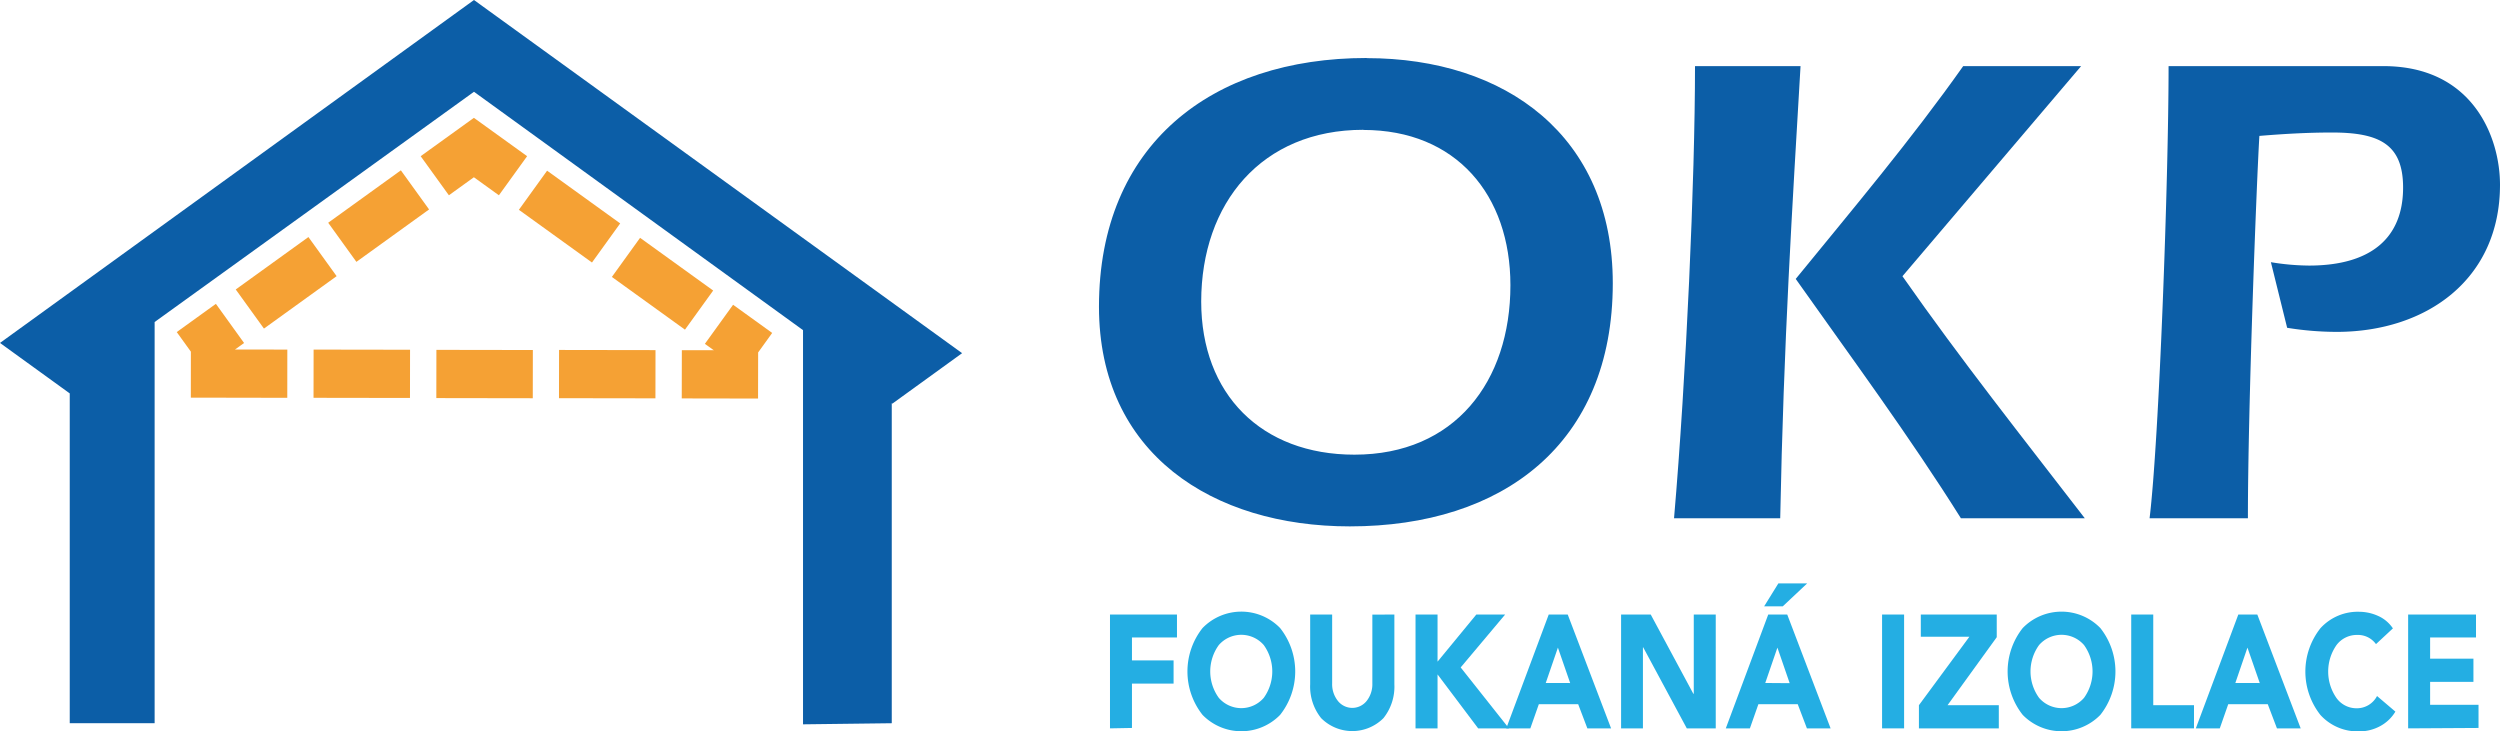
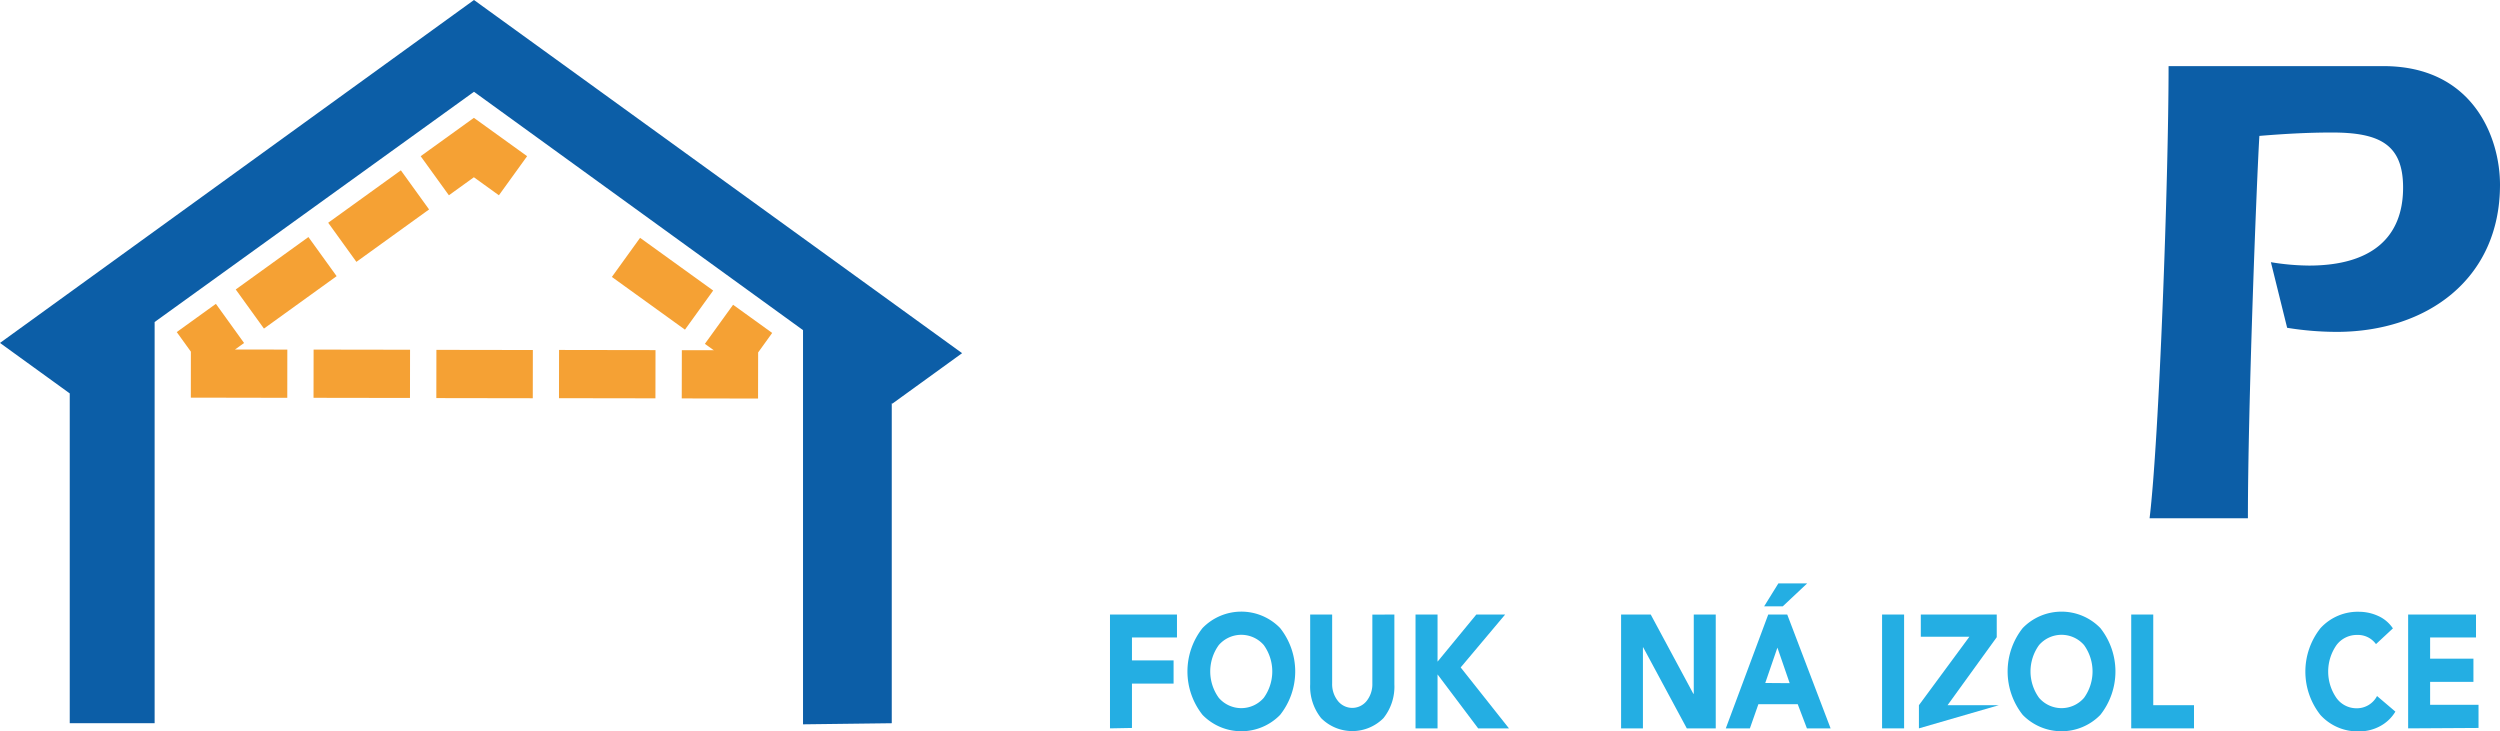
<svg xmlns="http://www.w3.org/2000/svg" id="Vrstva_1" data-name="Vrstva 1" viewBox="0 0 544.85 159.37">
-   <path d="M537.24,316.5c-33.83,0-58.35,18.91-58.35,54.21,0,32.06,24.81,47.87,54.66,47.87,33.38,0,57.32-18,57.32-53,0-32.07-23.35-49.05-53.63-49.05m-.74,15.65c20.25,0,32.06,14.19,32.06,33.84,0,21-12.12,36.93-34,36.93-20.25,0-33.39-13.15-33.39-33.39C501.2,348.11,514.34,332.15,536.5,332.15Z" transform="translate(-239.38 -303.86)" style="fill:#0c5ea7;fill-rule:evenodd" />
-   <path d="M654,364.06c12.7,18.17,26.3,35.31,39.74,52.75h-27c-11.22-17.88-23.78-34.87-36-52.16,12.41-15.21,25.12-30.28,36.5-46.38h25.7L654,364.06m-49.78,52.75c2.66-30.88,4.57-73.87,4.57-98.54h23c-1.77,30.28-3.69,60.13-4.43,98.54Z" transform="translate(-239.38 -303.86)" style="fill:#0c5ea7;fill-rule:evenodd" />
  <path d="M734.3,361a52.64,52.64,0,0,0,8.28.74c13.59,0,20.53-6.06,20.53-17,0-9.46-5.18-12-15.51-12-5.32,0-10.49.3-15.81.74-.58,9.46-2.5,58.65-2.5,83.33H707.86c2.07-17,4.14-73.87,4.14-98.54h46.83c19.5,0,25.4,15.52,25.4,25.86,0,20.68-16.11,32.06-35.6,32.06a68.06,68.06,0,0,1-10.79-.89L734.3,361" transform="translate(-239.38 -303.86)" style="fill:#0c5ea7;fill-rule:evenodd" />
  <polygon points="209.68 76.97 118.5 11 106.39 2.24 103.3 0 0 74.74 15.2 85.74 15.2 85.74 15.2 157.62 33.7 157.62 33.7 70.18 103.3 20 175.01 71.95 175.01 157.86 194.35 157.62 194.35 87.88 194.48 87.97 209.68 76.97" style="fill:#0c5ea7;fill-rule:evenodd" />
  <path d="M481.29,462.6V437.79h14.6v5h-9.81v5h9.07v5.05h-9.07v9.67Z" transform="translate(-239.38 -303.86)" style="fill:#24aee3" />
  <path d="M501.46,459.66a15.25,15.25,0,0,1,0-18.92,11.77,11.77,0,0,1,16.91,0,15.25,15.25,0,0,1,0,18.92,11.8,11.8,0,0,1-16.91,0ZM505,444.45a9.8,9.8,0,0,0,0,11.49,6.47,6.47,0,0,0,9.81,0,9.85,9.85,0,0,0,0-11.49,6.49,6.49,0,0,0-9.81,0Z" transform="translate(-239.38 -303.86)" style="fill:#24aee3" />
  <path d="M543.27,437.79V453a11,11,0,0,1-2.38,7.37,9.58,9.58,0,0,1-13.58,0,11,11,0,0,1-2.39-7.37V437.79h4.79v15a5.84,5.84,0,0,0,1.25,3.83,4,4,0,0,0,6.27,0,5.86,5.86,0,0,0,1.24-3.81v-15Z" transform="translate(-239.38 -303.86)" style="fill:#24aee3" />
  <path d="M547.88,462.6V437.79h4.8v10.27l8.45-10.27h6.28l-9.69,11.53,10.52,13.28h-6.71l-8.85-11.76V462.6Z" transform="translate(-239.38 -303.86)" style="fill:#24aee3" />
-   <path d="M567.65,462.6l9.26-24.81h4.14l9.45,24.81h-5.17l-2-5.26h-8.58l-1.85,5.26Zm13.93-9.88L578.91,445l-2.65,7.71Z" transform="translate(-239.38 -303.86)" style="fill:#24aee3" />
  <path d="M592.68,462.6V437.79h6.46l9.28,17.26h.1V437.79h4.79V462.6H607l-9.5-17.66h-.06V462.6Z" transform="translate(-239.38 -303.86)" style="fill:#24aee3" />
  <path d="M615.5,462.6l9.25-24.81h4.14l9.45,24.81h-5.16l-2-5.26H622.6l-1.85,5.26ZM623.86,436l3.1-5h6.28l-5.32,5Zm5.56,16.75L626.75,445l-2.65,7.71Z" transform="translate(-239.38 -303.86)" style="fill:#24aee3" />
  <path d="M649.56,462.6V437.79h4.8V462.6Z" transform="translate(-239.38 -303.86)" style="fill:#24aee3" />
-   <path d="M657.59,462.6v-5.05l11-14.92H658v-4.84h16.55v4.94l-10.72,14.82H675v5.05Z" transform="translate(-239.38 -303.86)" style="fill:#24aee3" />
+   <path d="M657.59,462.6v-5.05l11-14.92H658v-4.84h16.55v4.94l-10.72,14.82H675Z" transform="translate(-239.38 -303.86)" style="fill:#24aee3" />
  <path d="M680.21,459.66a15.25,15.25,0,0,1,0-18.92,11.79,11.79,0,0,1,16.92,0,15.25,15.25,0,0,1,0,18.92,11.81,11.81,0,0,1-16.92,0Zm3.56-15.21a9.8,9.8,0,0,0,0,11.49,6.47,6.47,0,0,0,9.81,0,9.85,9.85,0,0,0,0-11.49,6.49,6.49,0,0,0-9.81,0Z" transform="translate(-239.38 -303.86)" style="fill:#24aee3" />
  <path d="M703.86,462.6V437.79h4.8v19.76h8.88v5.05Z" transform="translate(-239.38 -303.86)" style="fill:#24aee3" />
-   <path d="M717.94,462.6l9.26-24.81h4.14l9.45,24.81h-5.17l-2-5.26H725l-1.84,5.26Zm13.93-9.88L729.19,445l-2.64,7.71Z" transform="translate(-239.38 -303.86)" style="fill:#24aee3" />
  <path d="M760.89,440.81l-3.69,3.43a4.84,4.84,0,0,0-4.11-2,5.52,5.52,0,0,0-4.53,2.26,10.1,10.1,0,0,0,0,11.44,5.36,5.36,0,0,0,4.38,2.28,4.94,4.94,0,0,0,4.49-2.67l4,3.4a8.61,8.61,0,0,1-3.43,3.22,9.52,9.52,0,0,1-4.44,1.09,11,11,0,0,1-8.46-3.57,15.25,15.25,0,0,1,0-18.92,11,11,0,0,1,8.46-3.58,10.06,10.06,0,0,1,4.05.88A7.59,7.59,0,0,1,760.89,440.81Z" transform="translate(-239.38 -303.86)" style="fill:#24aee3" />
  <path d="M764.21,462.6V437.79H779v5H769v4.62h9.44v5.05H769v5h10.55v5.05Z" transform="translate(-239.38 -303.86)" style="fill:#24aee3" />
  <polygon points="168.29 72.56 159.77 66.42 153.62 74.94 155.56 76.33 148.6 76.32 148.58 86.83 165.21 86.86 165.23 76.81 168.29 72.56" style="fill:#f5a134" />
  <rect x="378.51" y="355.84" width="10.51" height="19.64" transform="translate(-376.67 159.2) rotate(-54.2)" style="fill:#f5a134" />
-   <rect x="358.24" y="341.22" width="10.51" height="19.64" transform="translate(-373.22 136.68) rotate(-54.2)" style="fill:#f5a134" />
  <polygon points="103.28 38.63 108.73 42.56 114.88 34.04 103.28 25.68 91.68 34.04 97.83 42.56 103.28 38.63" style="fill:#f5a134" />
  <rect x="291.98" y="360.27" width="19.53" height="10.51" transform="translate(-396.18 -58.32) rotate(-35.8)" style="fill:#f5a134" />
  <rect x="312.13" y="345.73" width="19.53" height="10.51" transform="translate(-383.87 -49.28) rotate(-35.8)" style="fill:#f5a134" />
  <polygon points="53.19 74.75 47.05 66.22 38.52 72.37 41.6 76.64 41.59 86.66 62.61 86.7 62.62 76.19 51.22 76.17 53.19 74.75" style="fill:#f5a134" />
  <rect x="366.48" y="374.9" width="10.51" height="21.02" transform="translate(-253.65 452.67) rotate(-89.91)" style="fill:#f5a134" />
  <rect x="339.73" y="374.86" width="10.51" height="21.02" transform="translate(-280.3 425.9) rotate(-89.91)" style="fill:#f5a134" />
  <rect x="312.98" y="374.82" width="10.51" height="21.02" transform="translate(-306.98 399.09) rotate(-89.91)" style="fill:#f5a134" />
</svg>